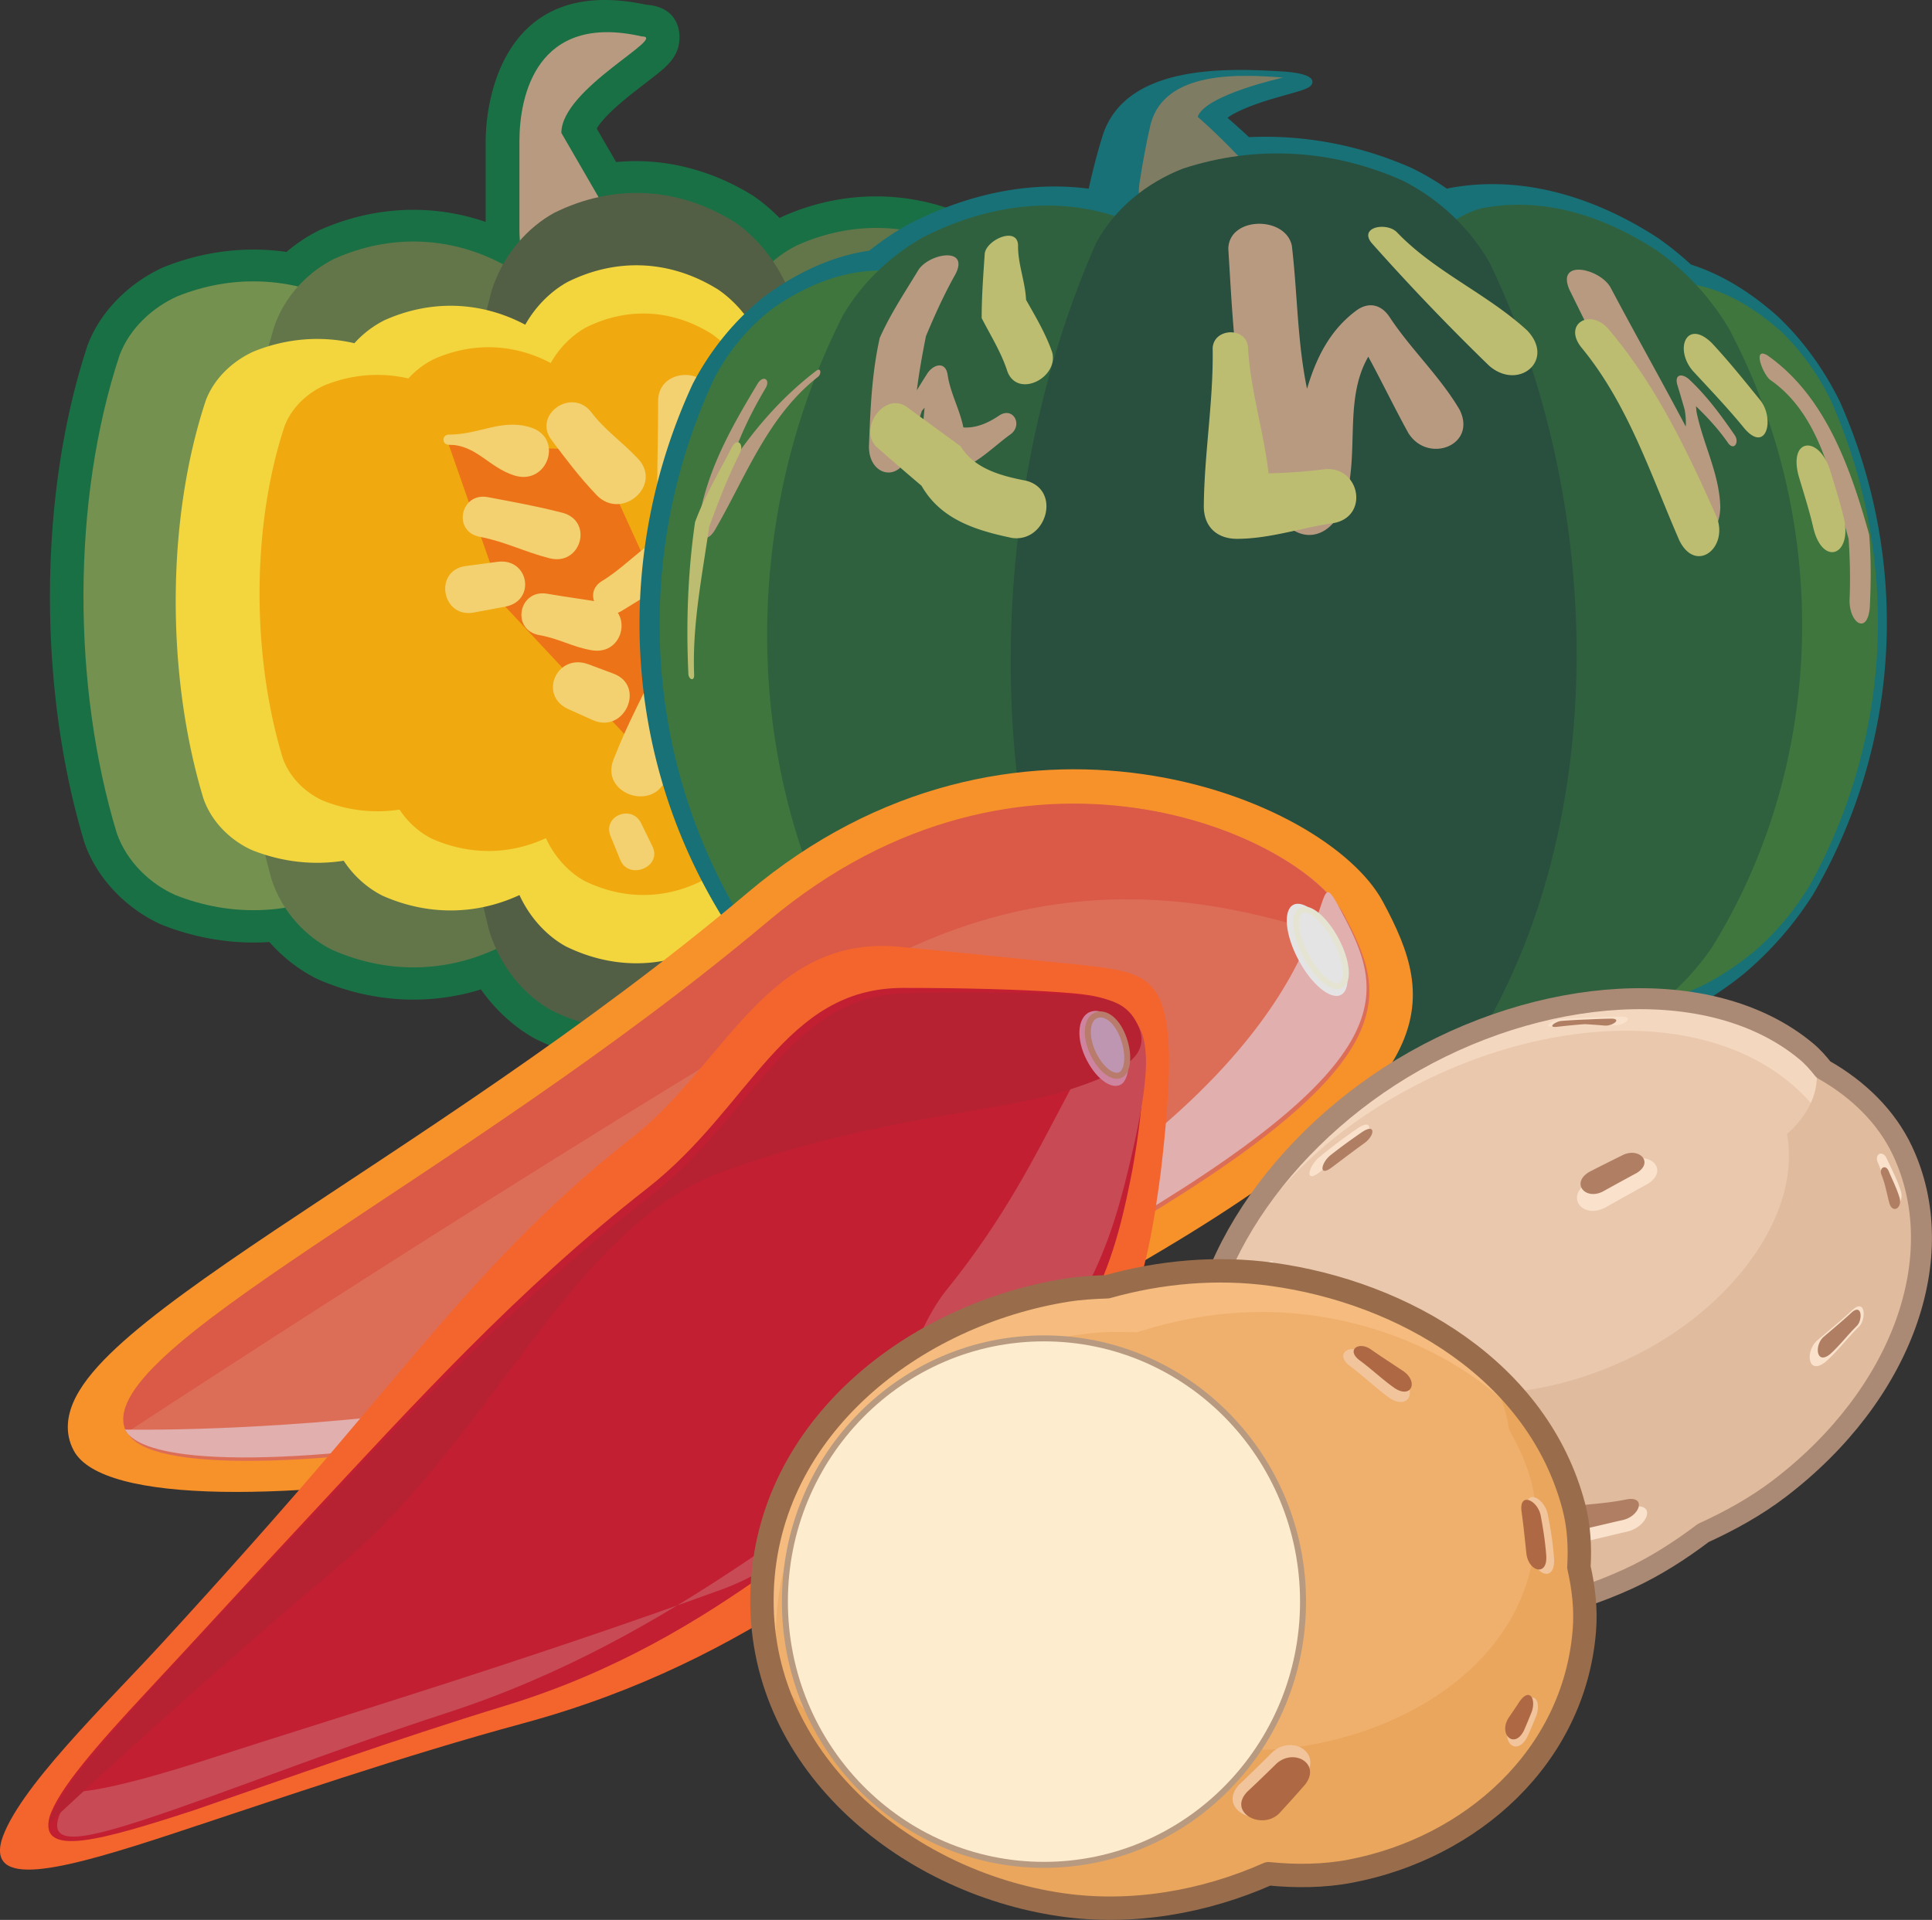
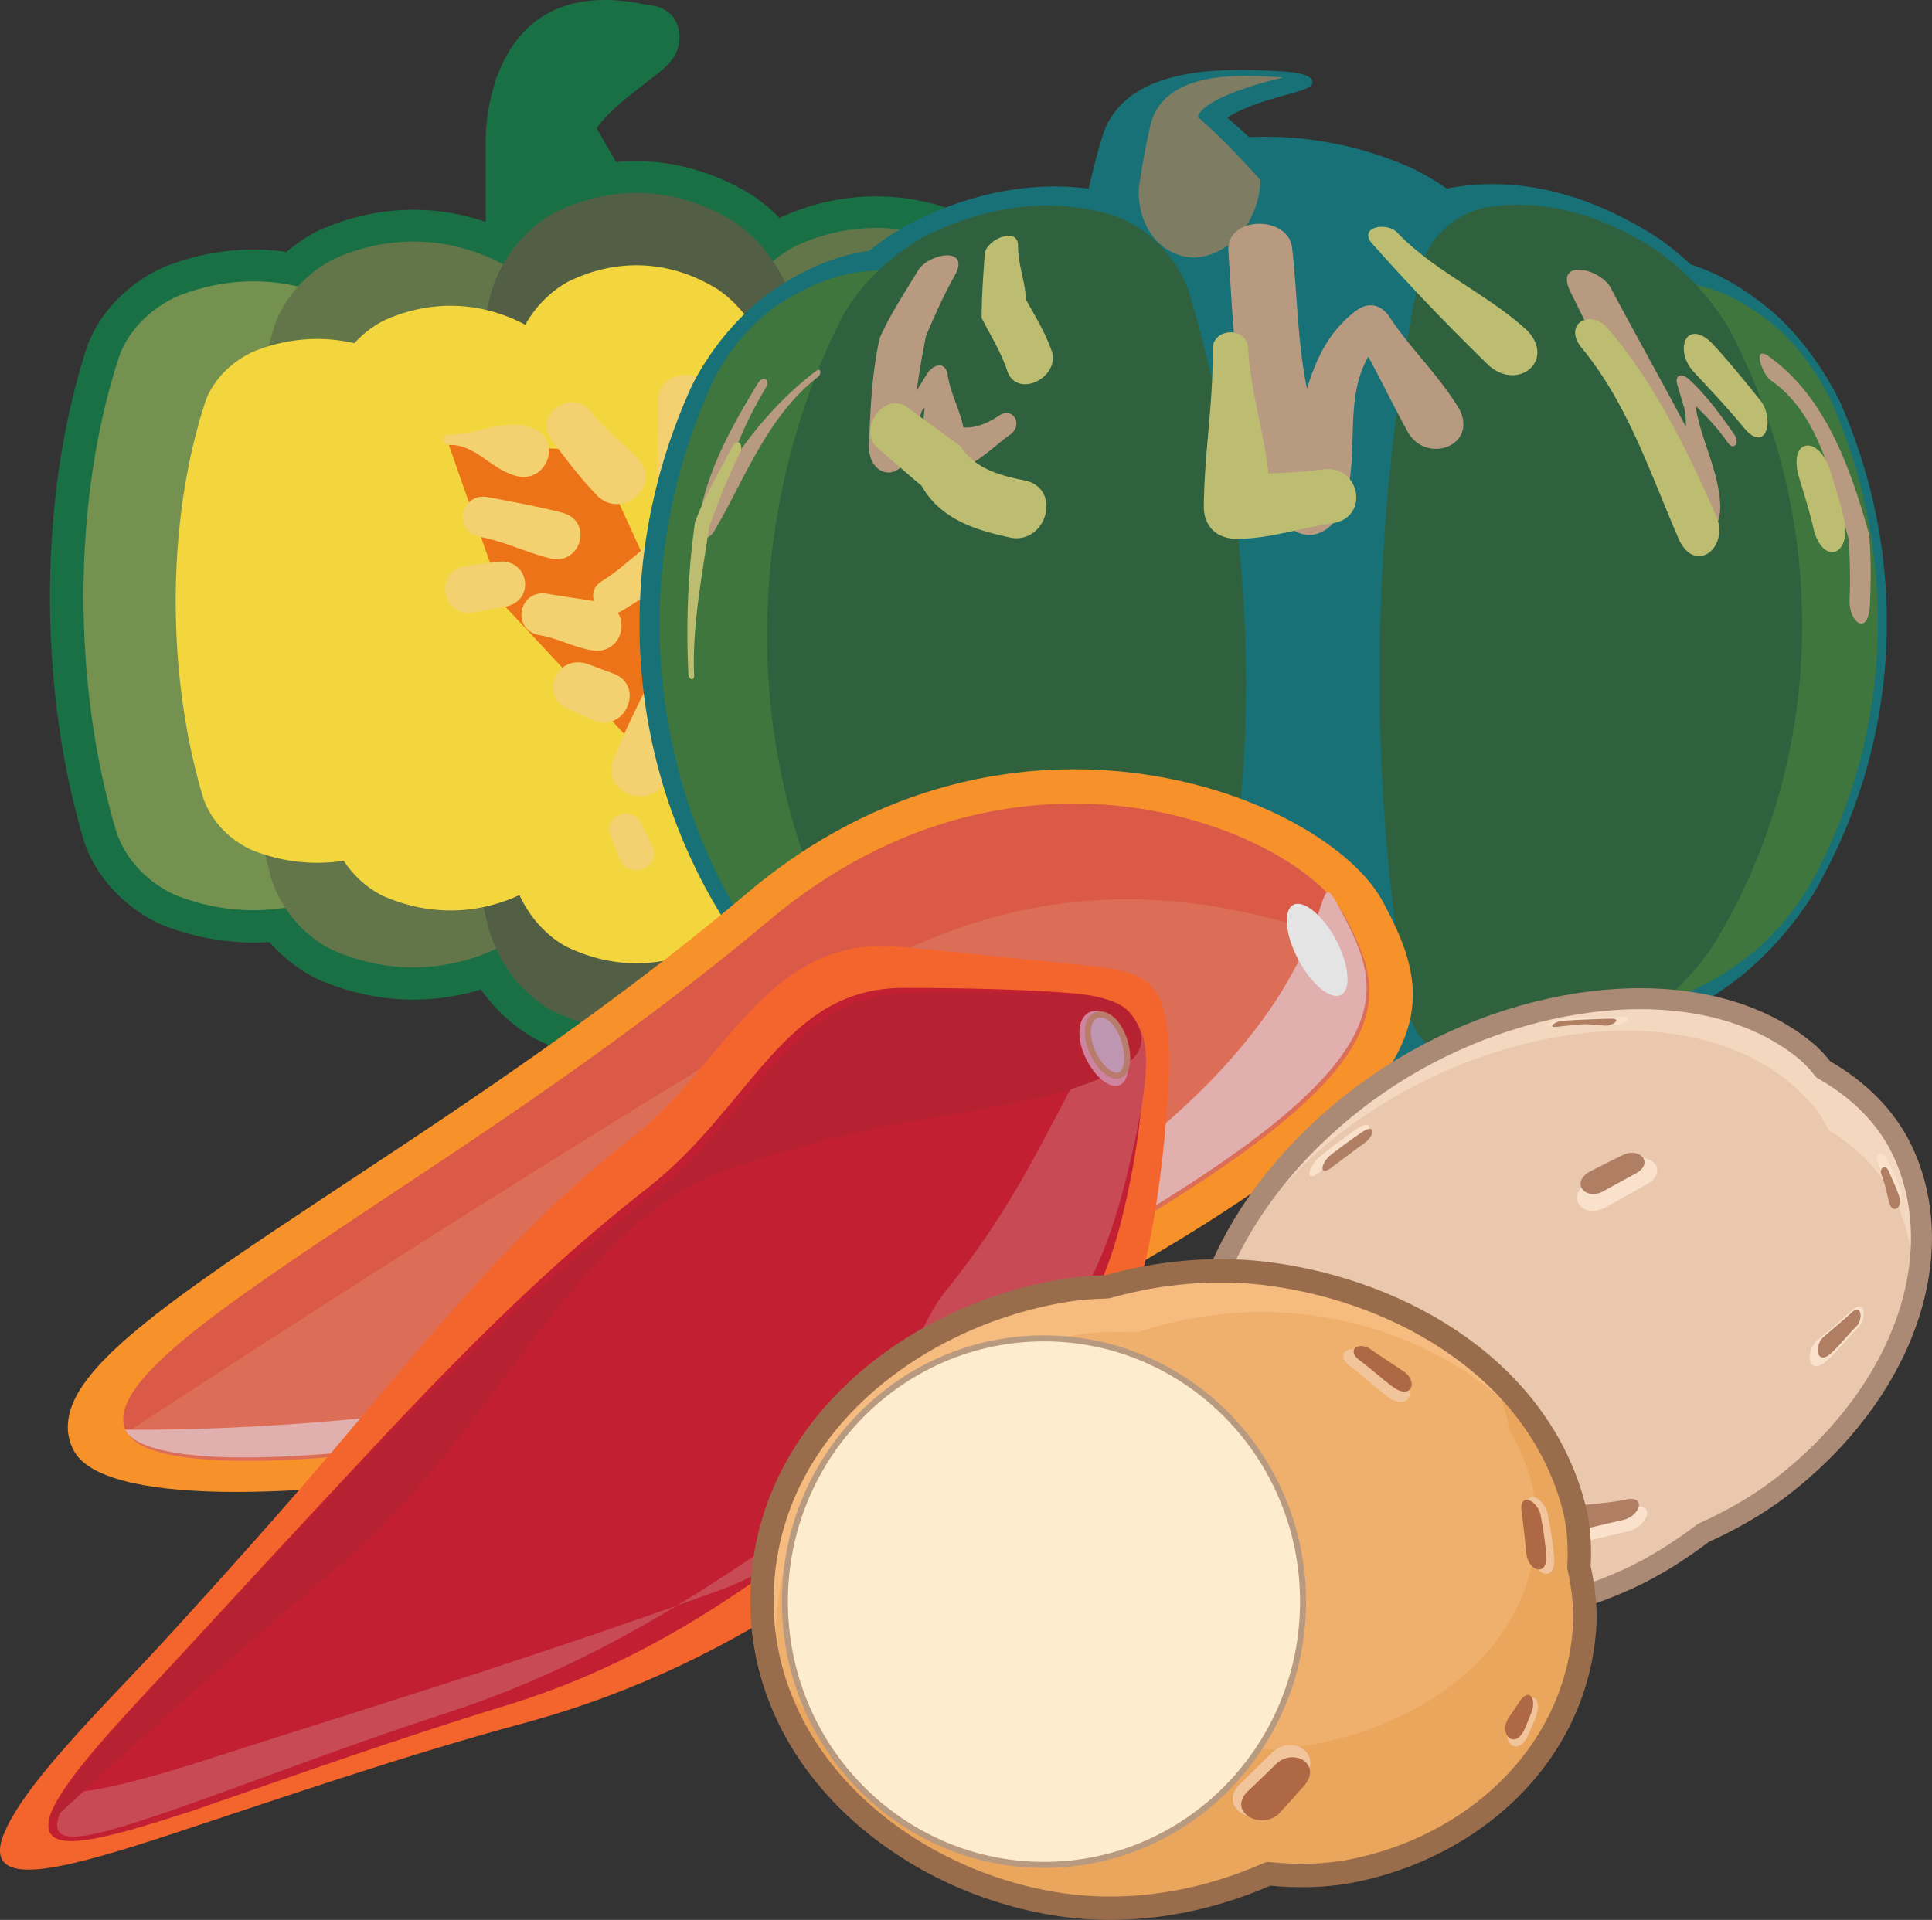
<svg xmlns="http://www.w3.org/2000/svg" width="274.031" height="272.371">
  <rect width="100%" height="100%" fill="#333333" stroke="none" />
  <path fill="#1a7045" d="M68.887 31.485V20.028c0-6.02 2.652-23.664 22.746-19.359 4.59.313 5.07 3.879 4.606 5.867-.282 1.196-.973 2.012-1.204 2.281a10.52 10.52 0 0 1-.98.981c-.937.832-2.559 2.016-4.309 3.402-1.617 1.278-3.117 2.57-4.191 3.805a8.468 8.468 0 0 0-.918 1.234l2.75 4.754c6.668-.636 13.398 1.02 19.43 4.778a24.99 24.99 0 0 1 3.754 3.156l.34-.172c9.43-4.234 20.03-3.84 29.195 1.309a24.319 24.319 0 0 1 4.262 3.347c5.472-.152 11 1.094 16.05 3.656 4.055 2.247 7.946 6.188 9.883 11.102 7.246 20.758 7.129 47.402.453 68.223-1.855 5.09-5.77 9.289-10.023 11.629-5.524 2.765-11.582 4-17.555 3.632a23.609 23.609 0 0 1-2.746 1.965c-8.187 4.551-17.469 5.434-26.105 2.719-1.954 3.09-4.457 5.7-7.168 7.531-9.766 6.016-21.133 6.473-31.207 1.524-2.86-1.567-5.598-3.992-7.735-7.024-7.652 2.371-15.816 1.797-23.254-1.5-2.418-1.199-4.793-2.992-6.75-5.226-5.168.347-10.433-.52-15.328-2.477-4.484-2-8.969-6.094-10.887-11.562-6.546-21.586-6.691-49.125.438-70.66 2.008-5.278 6.465-9.102 10.715-11.012 5.586-2.262 11.625-3.035 17.488-2.188a22.778 22.778 0 0 1 4.606-3.058c7.582-3.407 15.898-3.86 23.644-1.2" />
-   <path fill="#b89a81" d="M91.035 5.169c3.829 0-11.414 7.387-11.414 13.684l7.918 13.683c0 6.301-3.101 11.406-6.93 11.406-3.831 0-6.933-5.105-6.933-11.406V19.993c0-6.297 2.379-18.246 17.36-14.824" />
  <path fill="#759150" d="M25.121 42.052c7.707-3.121 16.141-2.84 23.641.96 3.203 1.778 6.195 4.813 7.707 8.65 6.91 19.8 6.816 45.308.414 65.273-1.46 4.007-4.48 7.234-7.793 9.054-7.695 3.856-16.351 4.133-24.254.973-3.468-1.547-6.824-4.629-8.27-8.758-6.304-20.773-6.429-47.21.4-67.832 1.495-3.937 4.812-6.816 8.155-8.32m109.395 0c7.71-3.121 16.144-2.84 23.644.96 3.204 1.778 6.196 4.813 7.708 8.65 6.91 19.8 6.816 45.308.414 65.273-1.461 4.007-4.48 7.234-7.793 9.054-7.696 3.856-16.352 4.133-24.254.973-3.469-1.547-6.825-4.629-8.27-8.758-6.305-20.773-6.43-47.21.399-67.832 1.496-3.937 4.812-6.816 8.152-8.32" />
  <path fill="#63764a" d="M113.051 34.802c8.024-3.606 16.805-3.277 24.613 1.11 3.336 2.046 6.454 5.554 8.028 9.98 7.195 22.86 7.097 52.297.43 75.343-1.52 4.625-4.665 8.352-8.114 10.454-8.012 4.453-17.023 4.77-25.254 1.12-3.613-1.784-7.105-5.34-8.61-10.109-6.562-23.98-6.694-54.496.415-78.293 1.559-4.547 5.012-7.87 8.492-9.605m-65.668 1.93c8.024-3.606 16.805-3.278 24.613 1.109 3.336 2.047 6.454 5.555 8.028 9.98 7.195 22.86 7.097 52.297.43 75.344-1.52 4.625-4.665 8.352-8.114 10.453-8.012 4.453-17.023 4.77-25.254 1.121-3.61-1.785-7.105-5.34-8.61-10.109-6.562-23.98-6.69-54.492.415-78.293 1.559-4.547 5.012-7.871 8.492-9.605" />
  <path fill="#535f45" d="M78.559 30.22c8.355-4.16 17.496-3.785 25.629 1.281 3.472 2.363 6.715 6.41 8.355 11.52 7.492 26.386 7.387 60.367.45 86.968-1.583 5.34-4.86 9.641-8.45 12.067-8.34 5.136-17.726 5.508-26.293 1.297-3.761-2.063-7.398-6.168-8.965-11.672-6.832-27.68-6.968-62.903.43-90.375 1.625-5.246 5.219-9.086 8.844-11.086" />
  <path fill="#f3d63d" d="M54.532 45.43c6.503-2.917 13.601-2.741 19.968.637 1.555-2.761 3.77-4.828 6-6.062 6.961-3.465 14.578-3.148 21.352 1.07 1.644 1.121 3.23 2.696 4.543 4.63a14.238 14.238 0 0 1 2.84-1.88c6.687-3.004 14-2.73 20.508.922a15.839 15.839 0 0 1 3.933 3.469c4.453-.469 8.969.336 13.137 2.45 2.672 1.48 5.164 4.01 6.422 7.202 5.758 16.5 5.68 37.746.347 54.38-1.218 3.339-3.734 6.027-6.496 7.542-4.488 2.25-9.367 3.04-14.148 2.406a15.115 15.115 0 0 1-2.91 2.344c-6.676 3.707-14.184 3.973-21.04.934-.18-.09-.359-.184-.538-.282-1.461 3.485-3.79 6.286-6.301 7.985-6.95 4.277-14.766 4.586-21.906 1.078-2.543-1.398-5.024-3.918-6.563-7.273-6.246 2.894-13.098 2.89-19.398.101-2.055-1.02-4.063-2.723-5.532-4.973-4.343.684-8.8.172-13.004-1.507-2.886-1.29-5.683-3.86-6.886-7.297-5.25-17.309-5.356-39.332.332-56.508 1.246-3.281 4.008-5.68 6.793-6.934 4.62-1.87 9.55-2.273 14.281-1.172a14.561 14.561 0 0 1 4.266-3.261" />
-   <path fill="#f0aa10" d="M61.48 50.974c5.419-2.434 11.333-2.285 16.638.527 1.292-2.297 3.136-4.02 4.996-5.047 5.8-2.887 12.144-2.625 17.785.89 1.375.934 2.695 2.243 3.789 3.856a11.857 11.857 0 0 1 2.363-1.566c5.57-2.5 11.664-2.274 17.082.77a13.296 13.296 0 0 1 3.281 2.886c3.707-.39 7.47.281 10.942 2.043 2.226 1.234 4.3 3.34 5.351 6 4.797 13.746 4.73 31.445.29 45.3-1.016 2.782-3.114 5.024-5.41 6.286-3.739 1.875-7.805 2.531-11.79 2a12.376 12.376 0 0 1-2.426 1.957c-5.558 3.086-11.816 3.309-17.523.777a9.777 9.777 0 0 1-.45-.234c-1.218 2.902-3.155 5.234-5.25 6.652-5.788 3.563-12.3 3.82-18.25.899-2.116-1.164-4.183-3.266-5.468-6.063-5.203 2.414-10.91 2.41-16.156.086-1.711-.847-3.387-2.27-4.61-4.14-3.617.57-7.332.14-10.832-1.258-2.406-1.074-4.738-3.215-5.742-6.078-4.37-14.418-4.457-32.766.278-47.075 1.039-2.734 3.34-4.734 5.66-5.777 3.847-1.558 7.96-1.894 11.898-.976a12.116 12.116 0 0 1 3.555-2.715" />
  <path fill="#ec7317" d="m84.38 63.864-20.727-.77 8.02 22.97 22.792 24.41 14.883-27.223 3.133-20.344-13.832-.183-5.946 19.386-8.324-18.246" />
  <path fill="#f3d171" d="M63.653 61.661c4.39 0 7.52-2.328 11.636-1.011 4.727 1.511 2.364 8.308-2.363 6.796-3.637-1.16-5.394-4.351-9.273-4.351-.996 0-.996-1.434 0-1.434m5.562 8.871c3.809.73 6.715 1.23 10.524 2.203 4.492 1.153 2.695 7.614-1.797 6.465-3.672-.941-6.227-2.343-9.899-3.047-3.906-.75-2.734-6.37 1.172-5.62m8.415 13.702c2.738.477 4.823.723 7.562 1.2 4.734.828 3.441 7.64-1.293 6.812-2.754-.476-4.63-1.66-7.383-2.14-4.082-.711-2.969-6.586 1.113-5.872m5.848 10.012 3.535 1.32c4.64 1.739 1.566 8.61-2.941 6.586l-3.438-1.543c-4.36-1.957-1.64-8.043 2.844-6.363" />
  <path fill="#f3d171" d="M83.88 58.501c1.913 2.527 4.206 4.035 6.6 6.559 3.575 3.77-2.323 8.914-5.894 5.14-2.593-2.73-4.273-5.031-6.347-7.765-2.735-3.606 2.906-7.54 5.64-3.934m17.191-1.605c0 5.015.126 7.64.126 12.656 0 5.098-7.97 5.098-7.97 0 0-5.016.122-7.64.122-12.656 0-4.934 7.723-4.934 7.723 0m11.409 6.011c-1.476 2.594-2.956 4.243-4.429 7.067-1.93 3.703-7.723.926-5.793-2.778 1.516-2.902 3.024-4.597 4.54-7.261 2.066-3.633 7.75-.66 5.683 2.972m-12.164 14.059c2.566-.984 4.066-2.066 6.636-2.809 3.18-.914 4.61 3.66 1.43 4.575-2.41.695-3.898 1.523-6.308 2.449-2.93 1.12-4.688-3.094-1.758-4.215m-14.946 5.473c2.696-1.645 4.422-3.579 7.118-5.457 3.218-2.247 6.734 2.39 3.511 4.636-2.789 1.946-5.035 3.352-7.824 5.051-2.937 1.797-5.746-2.434-2.805-4.23m13.071 4.324c2.886-2.016 4.847-2.82 8-4.328 3.27-1.57 5.718 3.129 2.449 4.695-2.824 1.355-4.344 2.46-6.934 4.27-3.222 2.246-6.738-2.387-3.515-4.637m1.5 11.023c3.332-.246 5.386-.726 8.722-.726 4.485 0 4.485 6.445 0 6.445-3.14 0-5.07.477-8.207.707-4.468.332-4.988-6.098-.515-6.426M66.067 80.302l4.5-.598c4.441-.594 5.508 5.535 1.105 6.36l-4.46.832c-4.563.855-5.75-5.98-1.145-6.594" />
  <path fill="#f3d171" d="M100.637 95.99c-2.46 5.425-3.957 8.82-6.172 14.484-1.863 4.77-9.324 2.086-7.46-2.684 2.269-5.805 4.257-9.094 6.78-14.656 1.985-4.379 8.836-1.524 6.852 2.855m-9.695 20.813 1.605 3.297c1.41 2.883-3.367 4.847-4.574 1.879l-1.383-3.391c-1.144-2.816 3.016-4.527 4.352-1.785" />
  <path fill="#187176" d="M154.418 26.767c.594-2.668 1.266-5.317 2.102-7.914 3.394-9.414 16.578-9.239 24.773-8.746.957.046 5.453.222 4.797 1.82-.207.383-.66.574-1.043.726-.304.125-.62.227-.937.325-1.461.437-2.934.816-4.387 1.273-1.559.496-3.113 1.047-4.566 1.809a7.304 7.304 0 0 0-1.051.66 91.63 91.63 0 0 1 3.047 2.734c7.984-.36 15.84 1.168 23.14 4.41a38.128 38.128 0 0 1 4.938 2.907c.117-.032.234-.059.351-.09 10.465-1.946 20.774 1.37 29.536 7.05a45.071 45.071 0 0 1 4.722 3.801c4.586 1.461 8.645 4.11 12.23 7.282 3.72 3.503 6.715 7.703 8.954 12.289 9.953 22.64 8.64 48.347-3.828 69.742a48.792 48.792 0 0 1-9.942 11.383c-3.945 3.144-8.289 5.804-13.09 7.41a50.78 50.78 0 0 1-2.925 1.953c-7.516 4.394-15.899 7.348-24.676 7.375-2.73 1.973-5.73 3.504-8.895 4.64a60.294 60.294 0 0 1-32.222 1.313c-3.2-.863-6.274-2.133-9.075-3.914-7.953.176-15.707-1.84-22.906-5.129a45.77 45.77 0 0 1-7.703-4.773c-4.398-1.247-8.488-3.329-12.281-5.86a44.213 44.213 0 0 1-11.313-11.605c-13.875-22.856-15.113-50.961-3.918-75.164 2.547-4.899 6.09-9.246 10.461-12.637 4.352-3.133 9.242-5.512 14.586-6.273a40.345 40.345 0 0 1 5.348-3.63c7.953-4.156 16.797-6.328 25.773-5.167" />
  <path fill="#7f7c64" d="M181.985 11.005c.03 0-11.063 2.441-12.106 5.566 3.168 2.79 6.094 5.832 8.903 8.98-.11 5.231-3.758 10.614-9.297 10.99-5.473-.09-8.496-5.43-7.88-10.446.442-2.86.95-5.703 1.606-8.52 2.055-7.593 12.602-7.05 18.774-6.57" />
  <path fill="#3f763e" d="M109.743 43.657c6.078-4.191 13.417-6.715 20.703-4.347 3.504 1.52 5.683 4.707 6.609 8.328 5.07 28.875 6.055 59.957 2.484 89.066-.675 3.23-2.695 5.895-5.91 6.895-7.242 1.527-14.355-1.324-20.347-5.239a33.693 33.693 0 0 1-8.922-9.34c-13.367-23.136-14.297-51.355-2.973-75.495 2.04-3.848 4.875-7.239 8.356-9.868m124.773-3.281c6.8-1.262 13.09 2.223 18.039 6.586 2.945 2.809 5.313 6.156 7.105 9.8 9.844 22.22 8.825 47.5-2.94 68.782-2.102 3.492-4.712 6.664-7.786 9.34-5.063 4.14-11.242 7.723-18.008 7.262-3.012-.508-4.691-2.91-4.96-5.84-.255-29.504.464-59.36 2.917-88.766.527-3.258 2.34-6.18 5.633-7.164" />
  <path fill="#30613e" d="M210.043 29.575c8.907-1.785 17.633 1.157 25.059 6.032A36.455 36.455 0 0 1 245.25 46.65c14.453 27.363 13.926 61.355-2.441 87.78-2.797 4.067-6.379 7.528-10.504 10.231-7.363 4.461-15.809 7.371-24.504 6.246-3.766-.77-6.812-3.164-7.898-6.93-6.285-34.117-5.399-72.222 1.672-106.156 1.25-4.101 4.355-7.074 8.468-8.246m-79.109 4.082c8.71-4.418 18.523-6.039 27.902-2.765 4.469 1.941 7.852 5.531 9.645 10.054 9.879 32.313 11.62 71.871 1.222 104.258-1.632 3.836-4.87 6.492-8.812 7.727-8.934 2.172-18.063.36-26.309-3.399-4.476-2.25-8.492-5.41-11.476-9.457-18.281-28.09-18.563-65.863-3.516-95.394 2.73-4.621 6.688-8.375 11.344-11.024" />
-   <path fill="#294f3e" d="M167.782 23.923c10.394-3.418 21.316-2.73 31.28 1.754 5.118 2.629 9.376 6.617 12.231 11.621 16.063 33.273 17.66 79.625-2.547 111.55-2.949 3.985-7.078 6.848-11.656 8.669-9.21 3.218-19.027 3.734-28.508 1.418-4.515-1.32-8.77-3.739-11.504-7.657-19.171-33.52-16.878-82.234-1.617-116.785 2.68-4.941 7.121-8.531 12.32-10.57" />
  <path fill="#b89a81" d="M108.61 55.032c-2.055 3.461-3.82 7.07-5.024 10.922 3.387-5.105 7.344-9.664 12.235-13.387.668-.457.668.52.23.875-7.195 5.622-10.223 14.137-14.672 21.786-1.406 2.238-2.515.586-2.25-1.442 1.184-7.172 4.672-13.285 8.375-19.426.762-1.168 1.781-.539 1.106.672m26.922-16.152c-1.61 2.844-2.942 5.812-4.204 8.824-.496 2.54-.968 5.09-1.285 7.664.496-.808.996-1.613 1.504-2.41.863-1.289 2.547-1.734 2.856.172.37 2.613 1.726 4.934 2.238 7.512 1.894.12 3.617-.692 5.148-1.735 1.95-1.203 3.282 1.36 1.594 2.672-3.16 2.235-6.832 6.535-11.129 5.078-1.074-.457-1.648-1.558-1.644-2.699.058-2.05.363-4.082.53-6.125-.128.152-.26.309-.39.461a242.22 242.22 0 0 0-1.152 3.613c-.004.07-.004.137-.004.203-.016.434-.14.844-.418 1.18-.125.406-.246.817-.363 1.223-1.364 4.015-5.547 2.93-5.563-1.125.192-5.196.39-10.371 1.535-15.457 1.508-3.399 3.575-6.48 5.493-9.653 1.578-2.367 7.234-3.3 5.253.602m47.704-4.008c.8 6.758.761 13.598 2.152 20.281 1.316-4.457 3.309-8.445 7.164-11.222 1.715-1.133 3.387-.664 4.512 1 3.035 4.62 7.144 8.406 9.96 13.187 2.528 5.059-4.48 7.739-7.257 3.332-1.973-3.574-3.742-7.258-5.691-10.847-3.793 6.558-.813 14.957-3.868 21.953-2.328 4.558-6.828 4.367-9.156-.082-5.66-12.031-6.023-24.164-6.828-37.164.059-4.617 8.125-4.73 9.012-.438m45.175 5.868c3.508 6.624 7.196 13.152 10.696 19.777a10.55 10.55 0 0 0-.153-2.38 183.774 183.774 0 0 0-1.043-3.538c-.43-1.516.665-1.672 1.676-.774 2.524 2.36 4.555 5.133 6.504 7.973.606.965-.133 2.195-.972 1.066-1.325-1.914-2.891-3.62-4.563-5.234l.07.766c.922 4.597 3.266 8.804 3.38 13.566-.145 5.281-4.466 5.105-6.473.813-4.668-10.68-9.75-21.208-14.918-31.657-1.922-4.39 4.207-3.074 5.796-.379m22.282 9.68c8.281 5.809 11.808 16.082 14.43 25.418.28 3.41.253 6.828.093 10.242-.308 4.102-2.945 2.324-2.875-.996.129-2.879.055-5.75-.133-8.625-2.246-7.867-3.91-17.555-11.097-22.547-1.035-.738-2.618-4.797-.418-3.492" />
  <path fill="#bdbd71" d="M128.496 57.642c2.579 1.894 5.16 3.777 7.75 5.66 1.95 3.219 5.82 4.23 9.286 4.894 5.039 1.286 2.925 8.805-1.989 8.121-5.093-1.066-10.093-2.601-12.832-7.398a540.966 540.966 0 0 1-6.43-5.555c-2.492-2.543 1.051-7.695 4.215-5.722M97.641 95.646c-.34-7.211-.086-14.418.941-21.567 1.375-3.75 3.457-7.168 5.274-10.71.722-1.313 1.672-.364 1.125.823-1.715 3.415-3.094 6.97-4.399 10.56-.992 6.983-2.418 13.925-2.125 21.019.016.921-.746.652-.816-.125m46.758-60.879c-.047 2.652 1.015 5.136 1.136 7.773 1.375 2.43 2.79 4.797 3.708 7.45.933 3.597-4.868 6.554-6.344 2.738-.864-2.7-2.367-5.09-3.66-7.594-.004-3.07.23-6.129.437-9.188.281-1.949 4.598-3.855 4.723-1.18m32.609 14.414c.324 6.098 2.223 11.934 2.918 17.977a76.506 76.506 0 0 0 8.078-.601c4.899-.328 6.184 6.668 1.223 7.64-4.621.657-9.07 2.243-13.777 2.246-2.872 0-4.727-1.753-4.704-4.652.063-7.488 1.383-14.902 1.254-22.394.13-2.852 4.688-3.075 5.008-.215m21.094-16.266c5.394 5.656 12.758 8.7 18.492 13.95 4.078 4.238-1.23 8.663-5.398 5.003a326.103 326.103 0 0 1-16.664-17.414c-1.797-2.262 2.109-2.957 3.57-1.539M228 46.52c6.813 7.989 11.282 17.337 15.5 26.86 1.676 4.316-2.937 8.059-5.3 3.3-4.122-9.46-7.27-19.37-13.942-27.44-2.512-3.223 1.149-5.458 3.742-2.72m14.832 2.176c2.426 2.61 4.657 5.391 6.899 8.157 2.004 2.672.785 7.472-2.278 3.96-2.312-2.843-4.847-5.496-7.335-8.187-2.704-3.144-.86-7.48 2.714-3.93m16.703 17.879c.72 2.387 1.493 4.758 2.055 7.188.996 5.078-3.023 6.508-4.355 1.27-.582-2.575-1.403-5.079-2.145-7.61-1.363-5.273 2.84-5.652 4.445-.848" />
  <path fill="#f7912a" d="M196.13 127.896c7.644 14.218 9.702 25.824-35.227 51.77-42.989 24.823-142.243 41.378-150.438 26.136-1.37-2.55-.933-5.215.266-7.567 1.172-2.304 3.226-4.66 5.793-7.05 5.062-4.711 12.914-10.262 22.445-16.649 18.742-12.558 44.059-28.457 67.082-47.902 37.36-31.55 82.035-13.695 90.078 1.262" />
  <path fill="#dc6e58" d="M109.145 130.716c36.015-30.266 75.496-12.211 81.508-.902 6.015 11.308 9.496 20.933-33.192 45.78-42.816 24.927-133.336 39.009-139.347 27.7-6.016-11.309 46.742-35.355 91.03-72.578" />
  <path fill="#da5a47" d="M108.989 130.657c36.011-30.261 75.492-12.207 81.507-.898 6.012 11.308-26.203-16.27-68.886 8.578-42.82 24.926-103.657 64.902-103.657 64.902-6.011-11.308 46.743-35.359 91.036-72.582" />
  <path fill="#e1afae" d="M144.137 174.595c51.879-31.492 40.117-56.574 46.129-45.266 6.012 11.309 9.492 20.934-33.191 45.781-42.817 24.926-133.34 39.008-139.352 27.7 0 0 76.957 1.804 126.414-28.215" />
  <path fill="#e5e4e5" d="M183.43 128.372c1.469-.781 4.18 1.442 6.055 4.965 1.87 3.527 2.203 7.016.73 7.797-1.469.781-4.176-1.442-6.05-4.969-1.876-3.523-2.204-7.012-.735-7.793" />
  <path fill="#e5e4e5" d="M184.528 129.153c1.175-.625 3.394 1.25 4.957 4.184 1.558 2.938 1.875 5.828.699 6.453-1.176.625-3.395-1.25-4.953-4.187-1.563-2.938-1.88-5.825-.703-6.45" />
-   <path fill="none" stroke="#e5e4d3" stroke-miterlimit="3.864" stroke-width=".85" d="M184.528 129.153c1.175-.625 3.394 1.25 4.957 4.184 1.558 2.938 1.875 5.828.699 6.453-1.176.625-3.395-1.25-4.953-4.187-1.563-2.938-1.88-5.825-.703-6.45zm0 0" />
  <path fill="#f4652d" d="M164.79 142.45c1.406 4.133 1.382 10.797-.16 23.95-1.762 13.097-4.509 30.867-22.419 41.085-17.386 9.922-34.52 27.95-68.097 37.024-16.871 4.562-34.293 10.586-49.368 15.555-15.078 4.964-26.386 8.097-24.55 1.113 2.18-7.258 14.808-19.356 22.933-28.223 8.528-9.308 16.684-18.441 24.274-27.363 15.058-17.691 25.28-30.902 42.312-44.258 13.102-10.27 19.172-28.754 37.813-27.02 9.359.872 18.382 1.872 25.238 2.512 6.828.758 10.328 1.133 12.023 5.625" />
  <path fill="#c21f33" d="M91.774 168.607c14.816-11.57 19.379-28.454 36.332-28.454 8.504 0 16.32.204 22.27.618 5.925.418 9.081 1 10.71 5.035 1.344 3.5 1.524 8.89-.449 20.062-2.164 11.121-5.523 26.805-23.375 37.11-18.11 10.039-34.57 29.523-65.57 39-15.57 4.761-31.211 10.375-44.18 14.836-13.047 4.242-21.945 6.785-20.508 1.02 1.207-3.946 6.852-10.364 13.922-17.95 7.035-7.543 14.555-15.793 22.41-24.219 15.606-16.738 30.133-32.758 48.438-47.058" />
  <path fill="#c74a55" d="M102.696 225.376c22.558-8.656 23.336-32.223 31.586-42.41 8.265-10.207 12.8-19.508 16.336-26.149 7.062-13.289 7.57-15.32 10.382-11.964 2.11 2.601 2.149 7.62-.449 18.859-2.594 11.23-6.613 27.215-24.808 37.719-18.461 10.238-39.282 30.828-72.418 41.594-16.622 5.402-32.29 11.687-43.122 15.207-10.804 3.511-15.035 3.714-9.972-4.075 0 0 3.004.711 19.781-4.742 16.836-5.469 44.25-13.691 72.684-24.039" />
  <path fill="#b62231" d="M91.54 170.24c15.34-11.56 20.097-29.063 37.148-29.36 8.55-.148 16.363-.113 22.281.195 5.899.309 9.012.805 10.629 4.82 1.281 3.516-1.254 6.051-11.008 9.032-9.77 2.988-26.789 3.558-48.129 11.32-21.379 7.781-32.597 37.64-54.21 55.778C26.546 240.235 7 258.63 6.995 258.634c.711-3.652 6.055-9.73 12.797-17.219 6.703-7.445 14.328-15.453 22.188-23.879 15.62-16.75 30.863-32.691 49.558-47.297" />
  <path fill="#ce839f" d="M154.38 143.665c1.55-.789 3.488.317 4.671 2.856 1.192 2.554 1.406 5.757.238 7.101-1.242 1.242-3.64-.273-5.171-3.27-1.528-3-1.254-5.812.261-6.687" />
  <path fill="#bf96b1" d="M155.262 144.138c1.223-.68 2.805.262 3.79 2.383.991 2.129 1.148 4.707.194 5.761-1.015.985-2.898-.25-4.128-2.668-1.192-2.441-1.047-4.734.144-5.476" />
  <path fill="none" stroke="#b87b6c" stroke-miterlimit="3.864" stroke-width=".85" d="M155.262 144.138c1.223-.68 2.805.262 3.79 2.383.991 2.129 1.148 4.707.194 5.761-1.015.985-2.898-.25-4.128-2.668-1.192-2.441-1.047-4.734.144-5.476zm0 0" />
  <path fill="#eac8ad" d="M258.625 151.728c4.922 2.777 8.946 6.699 11.22 11.535 7.01 14.914.034 34.586-17.497 47.945-3.273 2.496-7.016 4.563-10.758 6.27-3.273 2.48-6.855 4.777-10.61 6.5-17.812 8.175-37.468 7.308-47.32-4.086-1.687-1.95-2.847-4.309-3.609-6.77-5.172-3.015-8.707-7.781-9.726-13.515-2.989-16.782 9.789-36.676 28.53-48.024 19.294-11.68 43.802-13.695 57.337-2.437.922.761 1.707 1.668 2.433 2.582" />
  <path fill="#f4d7bf" d="M259.25 152.392c4.891 2.843 8.715 6.824 10.985 11.675 3.515 7.52 3.43 16.524-.016 25.56 1.39-5.653 1.45-11.231-.148-16.208-1.766-5.48-5.47-9.969-10.653-13.039-.64-1.242-1.351-2.484-2.27-3.559-13.39-15.687-42.773-13.07-64.484 2.063-10.343 7.21-17.992 17.25-21.668 27.473 3.641-13.22 13.957-26.215 27.946-34.567 19.672-11.742 44.336-13.758 57.894-2.058.914.793 1.692 1.722 2.414 2.66" />
-   <path fill="#e0bb9d" d="M258.805 151.177c4.844 2.75 8.816 6.601 11.113 11.34 7.11 14.66.64 34.125-16.601 47.531-3.242 2.523-6.969 4.613-10.696 6.34-3.28 2.55-6.882 4.918-10.671 6.707-18.032 8.512-38.157 7.808-48.047-3.918-1.688-2.004-2.828-4.434-3.559-6.961-5.305-3.012-8.723-7.777-9.812-13.563-1.383-7.34.656-15.523 4.765-23.257-.699 1.918-1.203 3.886-1.277 5.77-.184 4.648 2.93 11.831 10.101 7.355 2.036.457 4.235.55 6.497.39 8.07 11.836 28.664 10.996 44.449 1.672 11.922-7.047 20.312-18.996 18.41-29.703 4.121-3.691 5.195-8.098 3.348-11.797.71.66 1.37 1.36 1.98 2.094" />
  <path fill="#f9e1cb" d="M267.57 164.27c.731 1.587 1.56 3.122 2.075 4.81.441 1.722-1.176 2.652-1.781.874-.496-1.695-.82-3.46-1.532-5.066-.484-1.184.672-1.75 1.239-.617m-3.848 23.89c-1.664 1.637-3.016 3.461-4.777 5.035-2.52 2.032-2.926-1.441-1.254-2.984 1.734-1.473 3.504-2.922 5.16-4.465 1.762-1.496 1.84 1.387.871 2.414m-34.789-42.719a83.587 83.587 0 0 0-3.606-.289 94.703 94.703 0 0 0-4.984.485c-1.672.164-.195-.918.887-1.04a91.024 91.024 0 0 1 4.808-.265 97.72 97.72 0 0 1 3.989-.098c1.902.047.285 1.305-1.094 1.207m-36.121 16.54c-1.89 1.382-3.723 2.812-5.559 4.253-2.367 1.852-1.62-.816-.16-2.039 1.691-1.41 3.496-2.746 5.316-4.02 2.434-1.706 2.215.481.403 1.806m40.832 6.015a530.716 530.716 0 0 0-5.996 3.34c-3.274 1.656-5.746-1.668-2.336-3.633a351.417 351.417 0 0 1 6.055-3.062c2.89-1.278 5.355 1.48 2.277 3.355m-2.692 49.25c-3.609.844-7.218 1.781-10.828 2.39-4.09.516-3.797-3.534.317-4.386 3.726-.601 7.383-.652 11.129-1.473 3.355-.625 2.218 2.696-.618 3.47m-41.253-.458c-2.344-1.777-5.457-2.613-8.032-4.129-1.668-1.133-1.629-5.562 1.387-4.086 3.18 1.828 5.531 4.414 8.316 6.617 1.223 1.06-.293 2.567-1.671 1.598m-11.864-28.14c.078-2.13-.156-4.176-.176-6.282.067-1.441 2.977-5.105 3.211-2.55.082 2.464.133 4.93.059 7.425-.164 2.086-3.078 4.121-3.094 1.407" />
  <path fill="#b07f63" d="M267.864 166.087c.546 1.3 1.191 2.547 1.59 3.914.335 1.379-.977 2.2-1.454.746-.379-1.37-.61-2.8-1.144-4.11-.352-.94.562-1.503 1.008-.55m-4.465 21.993c-1.332 1.3-2.406 2.757-3.805 4.019-1.976 1.61-2.266-1.188-.984-2.395 1.37-1.18 2.765-2.336 4.082-3.554 1.422-1.208 1.5 1.097.707 1.93m-35.75-42.579a87.1 87.1 0 0 0-2.871-.207c-1.332.102-2.664.23-4 .387-1.348.125-.184-.758.703-.848a91.29 91.29 0 0 1 3.879-.21c1.07-.056 2.14-.09 3.207-.11 1.535.02.168 1.05-.918.988m-34.114 16.664c-1.554 1.121-3.07 2.277-4.601 3.43-1.988 1.492-1.547-.645-.238-1.692 1.425-1.136 2.933-2.218 4.445-3.261 2-1.375 1.91.43.394 1.523m38.575 4.265c-1.598.86-3.188 1.735-4.774 2.614-2.562 1.281-4.574-1.277-1.86-2.82 1.602-.82 3.208-1.625 4.821-2.418 2.29-1 4.293 1.14 1.813 2.625m-1.82 49.187c-2.95.66-5.895 1.434-8.84 1.953-3.372.446-3.028-2.976.3-3.687 3.02-.504 5.973-.535 9-1.176 2.73-.48 1.903 2.285-.46 2.91m-40.63-.457c-1.898-1.476-4.464-2.117-6.613-3.3-1.472-.95-1.27-4.563 1.254-3.391 2.613 1.437 4.512 3.531 6.734 5.34.965.859-.253 2.16-1.375 1.351m-10.59-27.133c.06-1.753-.175-3.425-.25-5.148.016-1.27 2.454-4.172 2.715-2.055.125 2 .196 4.004.137 6.043-.133 1.707-2.578 3.36-2.601 1.16" />
  <path fill="none" stroke="#ab8a75" stroke-linecap="round" stroke-linejoin="round" stroke-miterlimit="1" stroke-width="2.976" d="M258.625 151.728c4.922 2.777 8.946 6.699 11.22 11.535 7.01 14.914.034 34.586-17.497 47.945-3.273 2.496-7.016 4.563-10.758 6.27-3.273 2.48-6.855 4.777-10.61 6.5-17.812 8.175-37.468 7.308-47.32-4.086-1.687-1.95-2.847-4.309-3.609-6.77-5.172-3.015-8.707-7.781-9.726-13.515-2.989-16.782 9.789-36.676 28.53-48.024 19.294-11.68 43.802-13.695 57.337-2.437.922.761 1.707 1.668 2.433 2.582zm0 0" />
  <path fill="#f0b06d" d="M155.82 182.661c7.56-2.203 15.645-3 23.477-2.008 18.863 2.383 38.336 13.414 43.45 32.875.738 2.82.898 5.832.699 8.73.687 2.95 1.058 6.06.812 9.09-1.465 18.259-16.55 31.16-33.898 34.302-3.88.703-7.926.695-11.836.269-9.086 3.977-19.375 5.668-29.23 4.137-21.876-3.403-42.38-20.707-41.555-44.313.804-23.011 21.168-38.941 42.449-42.554 1.855-.317 3.754-.446 5.633-.528" />
  <path fill="#f6bb7e" d="M156.743 183.79c7.753-2.324 16.039-3.117 24.085-2.058 16.352 2.16 32.114 10.707 39.957 25.664-7.578-11.536-20.09-18.493-33.57-20.63-8.656-1.374-17.613-.488-25.918 2.247-2.199-.074-4.441-.098-6.633.137-24.316 2.578-47.191 20.718-44.379 47.113.508 4.765 2.27 9.437 4.536 13.629-4.172-6.465-6.903-14.14-6.762-21.91.426-23.805 20.594-40.262 42.832-43.743 1.93-.3 3.902-.398 5.852-.449" />
  <path fill="#eaa65d" d="M209.16 192.29c6.606 5.516 11.81 12.473 14.118 20.844.101.402.195.805.28 1.21.188 1.161.384 2.345.497 3.516a31.38 31.38 0 0 1 .059 3.786c.675 2.93 1.043 5.921.859 8.93-1.77 17.866-15.59 30.519-32.645 34.241-3.855.723-7.78.754-11.675.38-9.352 4.132-19.512 5.898-29.688 4.66-19.125-2.957-35.738-14.844-41.558-33.754 5.23 9.46 14.543 15.175 25.066 16.96 11.117 1.524 22.07-1.222 31.89-6.43 4.903 1.161 9.915 1.806 14.958 1.52 19.547-1.738 39.39-14.777 36.18-36.609-.622-3.113-1.907-6.02-3.473-8.766-.301-2.375-1.09-4.628-2.243-6.722a25.572 25.572 0 0 0-2.625-3.766" />
  <path fill="#f1c49c" d="M132.7 203.243c-1.204 2.301-2.024 4.77-3.426 6.969-2.184 3.074-5.254.66-3.38-2.437 1.243-1.829 2.99-3.258 4.09-5.184 1.04-1.707 3.829-1.668 2.716.652m60.593-11.371c1.785 1.258 3.63 2.43 5.434 3.664 2.348 1.742 1.105 4.543-1.574 2.828-2.008-1.425-3.762-3.164-5.743-4.62-2.105-1.657-.05-3.13 1.883-1.872m26.239 22.965c.41 2.047.742 4.148.89 6.23.242 3.387-2.683 2.56-2.988-.324-.23-2.172-.45-4.332-.774-6.496-.488-3.242 2.403-1.758 2.872.59m-83.125 38.473a148.807 148.807 0 0 0 4.128 3.715c2.13 2.023-.863 3.69-2.632 1.832a108.213 108.213 0 0 1-3.356-4.082c-1.246-1.715.39-2.75 1.86-1.465m30.093-37.559c-.425 3.242-.277 6.527-.937 9.742-.988 3.547-6.18 2.457-5.613-1.195.73-3.113 2.601-5.8 3.125-8.98.44-2.094 3.59-1.739 3.425.433m-45.25 17.188a81.82 81.82 0 0 0-1.25 3.687c-.77 2.035-2.539-.832-2.097-2.18a84.94 84.94 0 0 1 1.437-3.433c.969-1.899 2.317.629 1.91 1.926m96.63 10.539a85.827 85.827 0 0 1-1.204 2.84c-1.512 3.046-4.008.738-2.351-1.86a95.294 95.294 0 0 0 1.73-2.57c1.555-2.262 2.586-.453 1.824 1.59m-32.824 8.593a175.67 175.67 0 0 1-4.156 4.696c-2.809 2.71-8.246-.254-5.133-3.59a225.389 225.389 0 0 0 4.687-4.578c2.832-2.574 7.207.093 4.602 3.472" />
  <path fill="#ae6944" d="M133.996 203.083c-1.078 2.059-1.812 4.266-3.09 6.223-1.98 2.722-4.91.64-3.156-2.184 1.14-1.637 2.743-2.906 3.735-4.644.933-1.54 3.511-1.489 2.511.605m60.364-11.703c1.57 1.102 3.187 2.129 4.773 3.203 2.047 1.504 1.04 3.856-1.293 2.367-1.762-1.238-3.312-2.738-5.05-4.004-1.84-1.433-.118-2.664 1.57-1.566m24.168 23.625c.355 1.86.648 3.766.789 5.652.222 3.078-2.54 2.317-2.82-.297-.212-1.957-.403-3.91-.676-5.863-.414-2.95 2.293-1.66 2.707.508m-79.942 37.84a144.862 144.862 0 0 0 3.739 3.355c1.933 1.856-.895 3.477-2.504 1.754a120.975 120.975 0 0 1-3.02-3.73c-1.133-1.578.445-2.535 1.785-1.38m27.758-34.554c-.379 2.91-.242 5.86-.832 8.746-.883 3.168-5.508 2.18-5.008-1.074.645-2.793 2.313-5.215 2.77-8.066.39-1.903 3.215-1.567 3.07.394m-45.43 12.363a85.5 85.5 0 0 0-1.199 3.352c-.734 1.852-2.258-.672-1.824-1.914a84.31 84.31 0 0 1 1.367-3.117c.887-1.7 2.043.5 1.656 1.68m96.332 12.218a85.488 85.488 0 0 1-1.07 2.582c-1.34 2.781-3.695.617-2.207-1.742a104.6 104.6 0 0 0 1.555-2.309c1.414-2.046 2.394-.386 1.722 1.47m-32.148 10.319a176.013 176.013 0 0 1-3.703 4.118c-2.473 2.37-7.281-.18-4.496-3.11a237.455 237.455 0 0 0 4.164-4.008c2.476-2.222 6.367.028 4.035 3" />
  <path fill="none" stroke="#996d4c" stroke-linecap="round" stroke-linejoin="round" stroke-miterlimit="1" stroke-width="3.318" d="M157.04 182.556c7.542-2.13 15.597-2.844 23.382-1.77 18.672 2.567 37.723 13.684 42.797 32.914.734 2.79.906 5.762.727 8.625.668 2.918 1.02 5.989.777 8.98-1.441 17.962-16.05 30.872-33.145 34.145-3.824.735-7.816.758-11.675.371-9.121 4.055-19.457 5.836-29.39 4.395-22.165-3.215-43.25-20.54-42.419-44.5.813-23.336 21.7-39.266 43.254-42.691 1.875-.297 3.793-.407 5.691-.47zm0 0" />
  <path fill="#feecce" d="M111.328 227.22c0-20.63 16.454-37.348 36.747-37.348s36.746 16.719 36.746 37.348c0 20.625-16.453 37.344-36.746 37.344-20.293 0-36.747-16.72-36.747-37.344" />
  <path fill="none" stroke="#b89a81" stroke-miterlimit="3.864" stroke-width=".85" d="M111.328 227.22c0-20.63 16.454-37.348 36.747-37.348s36.746 16.719 36.746 37.348c0 20.625-16.453 37.344-36.746 37.344-20.293 0-36.747-16.72-36.747-37.344zm0 0" />
</svg>